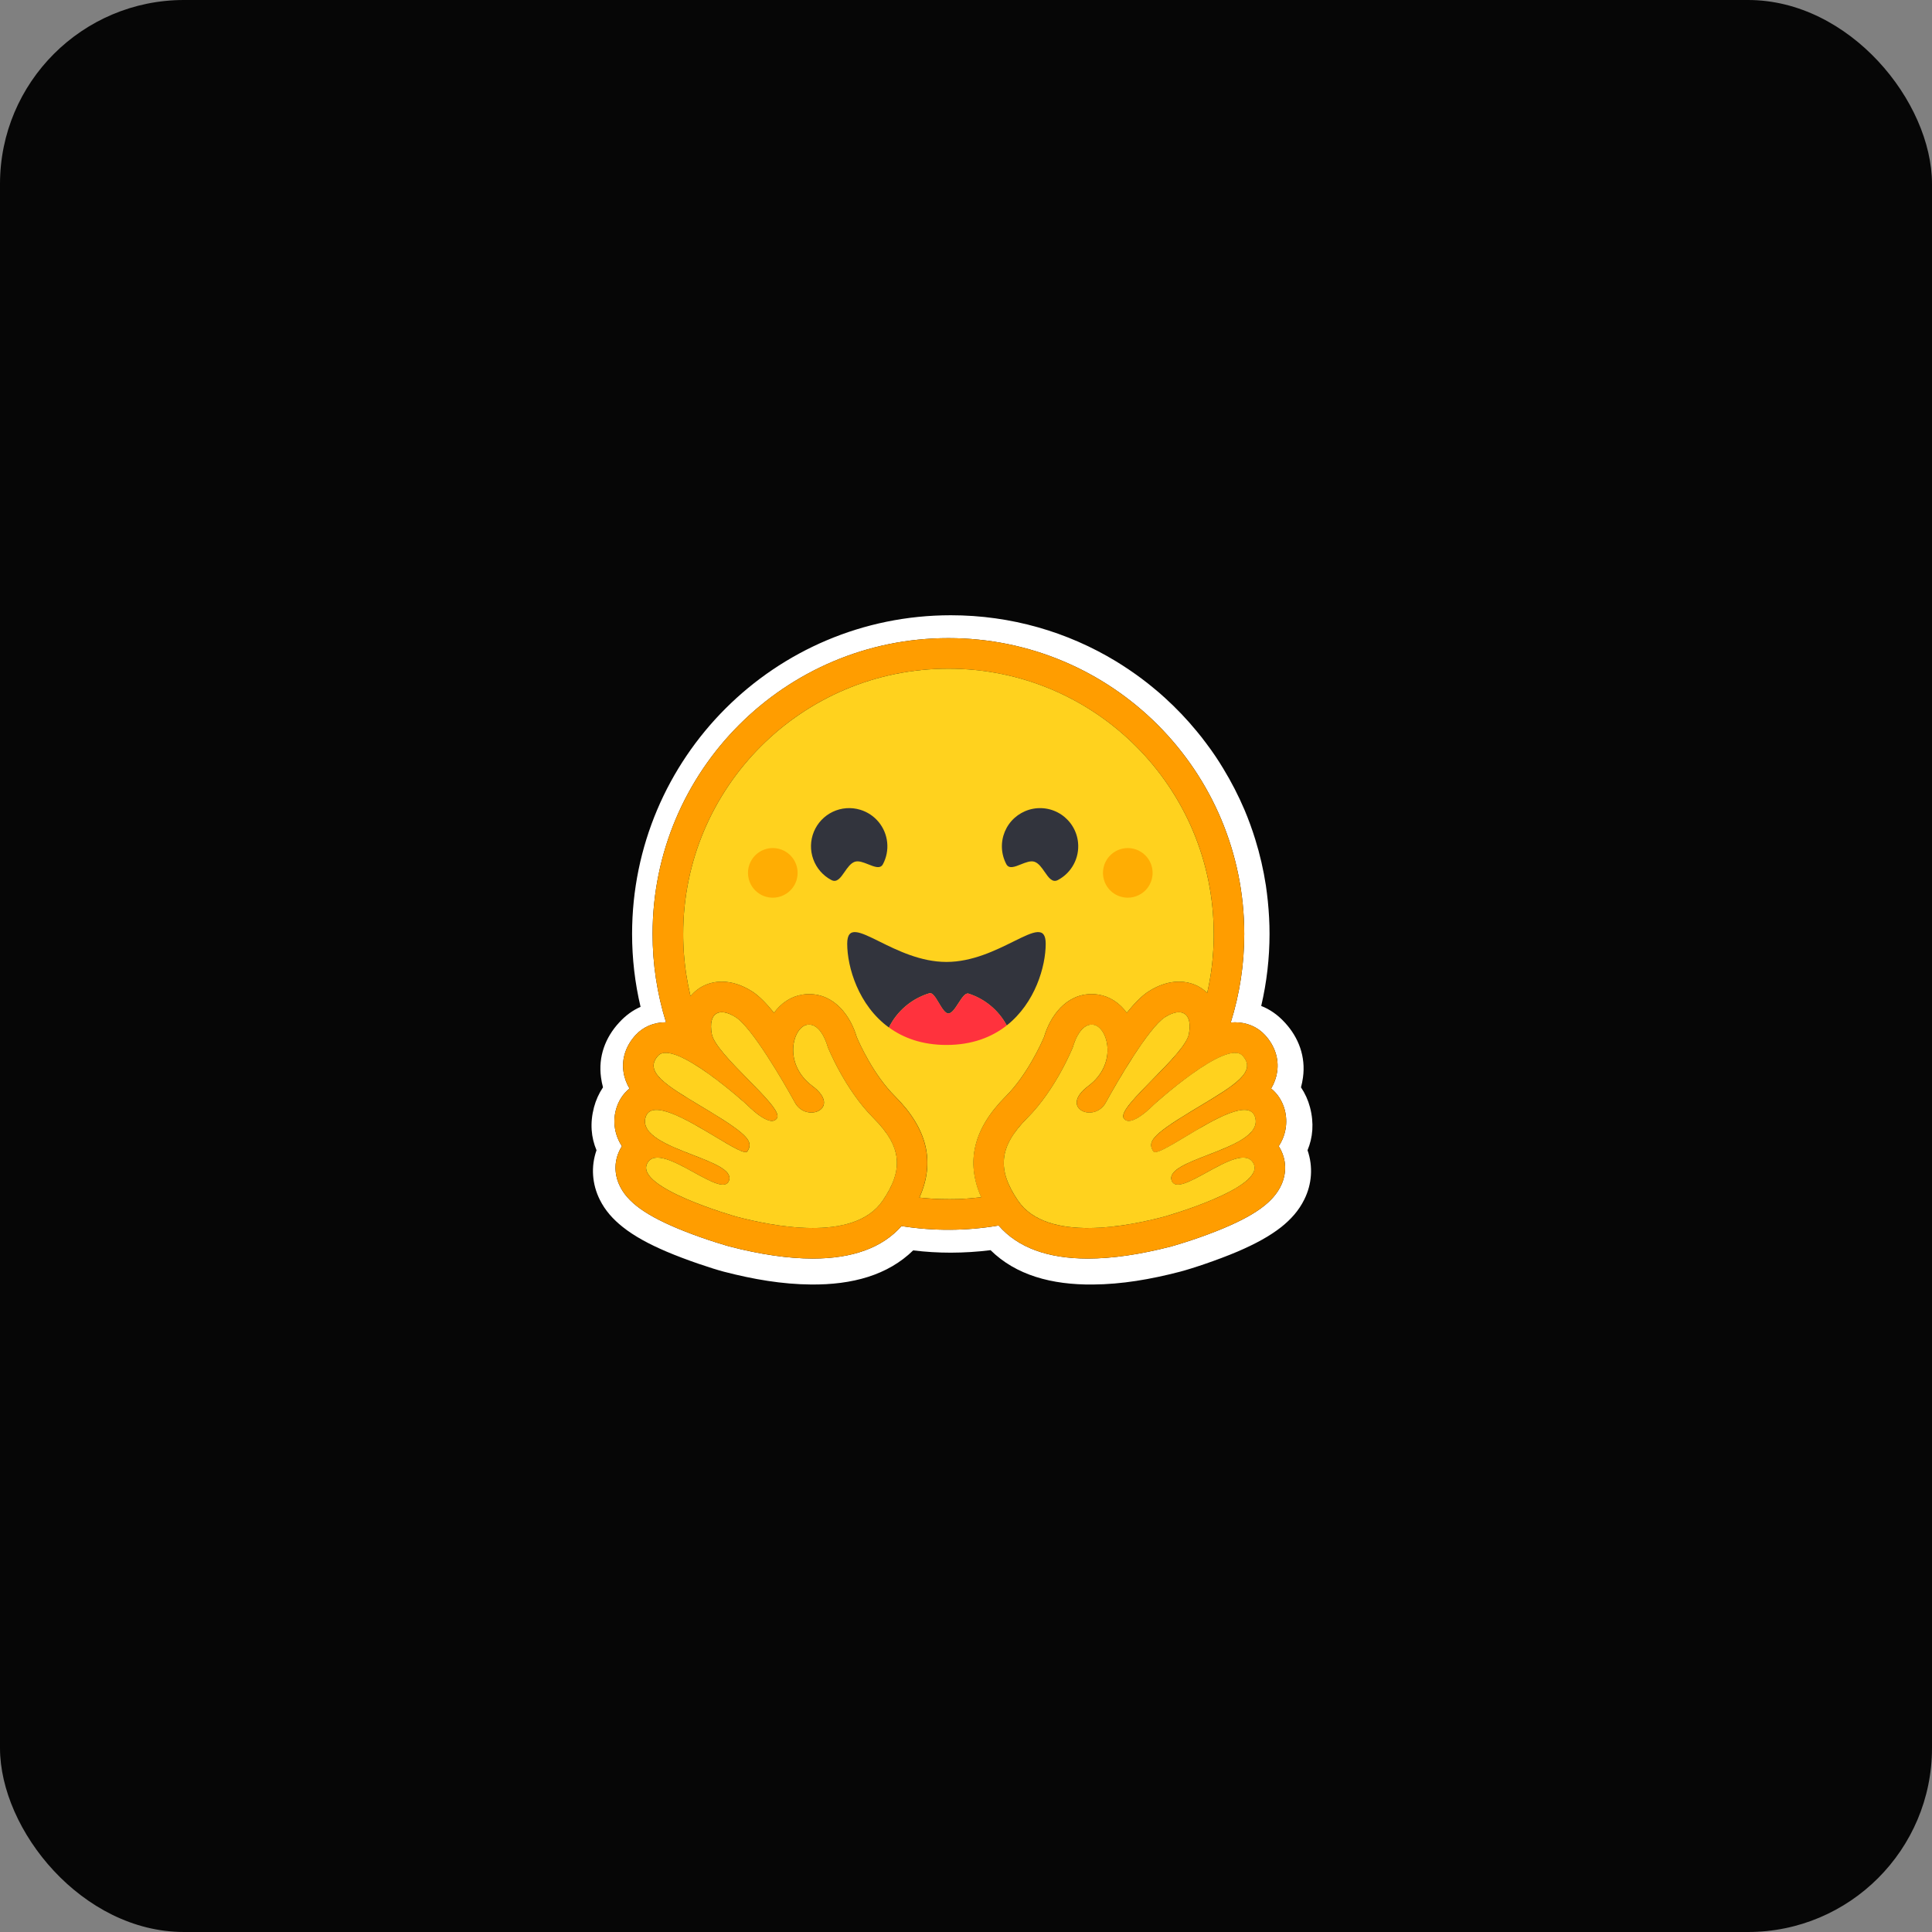
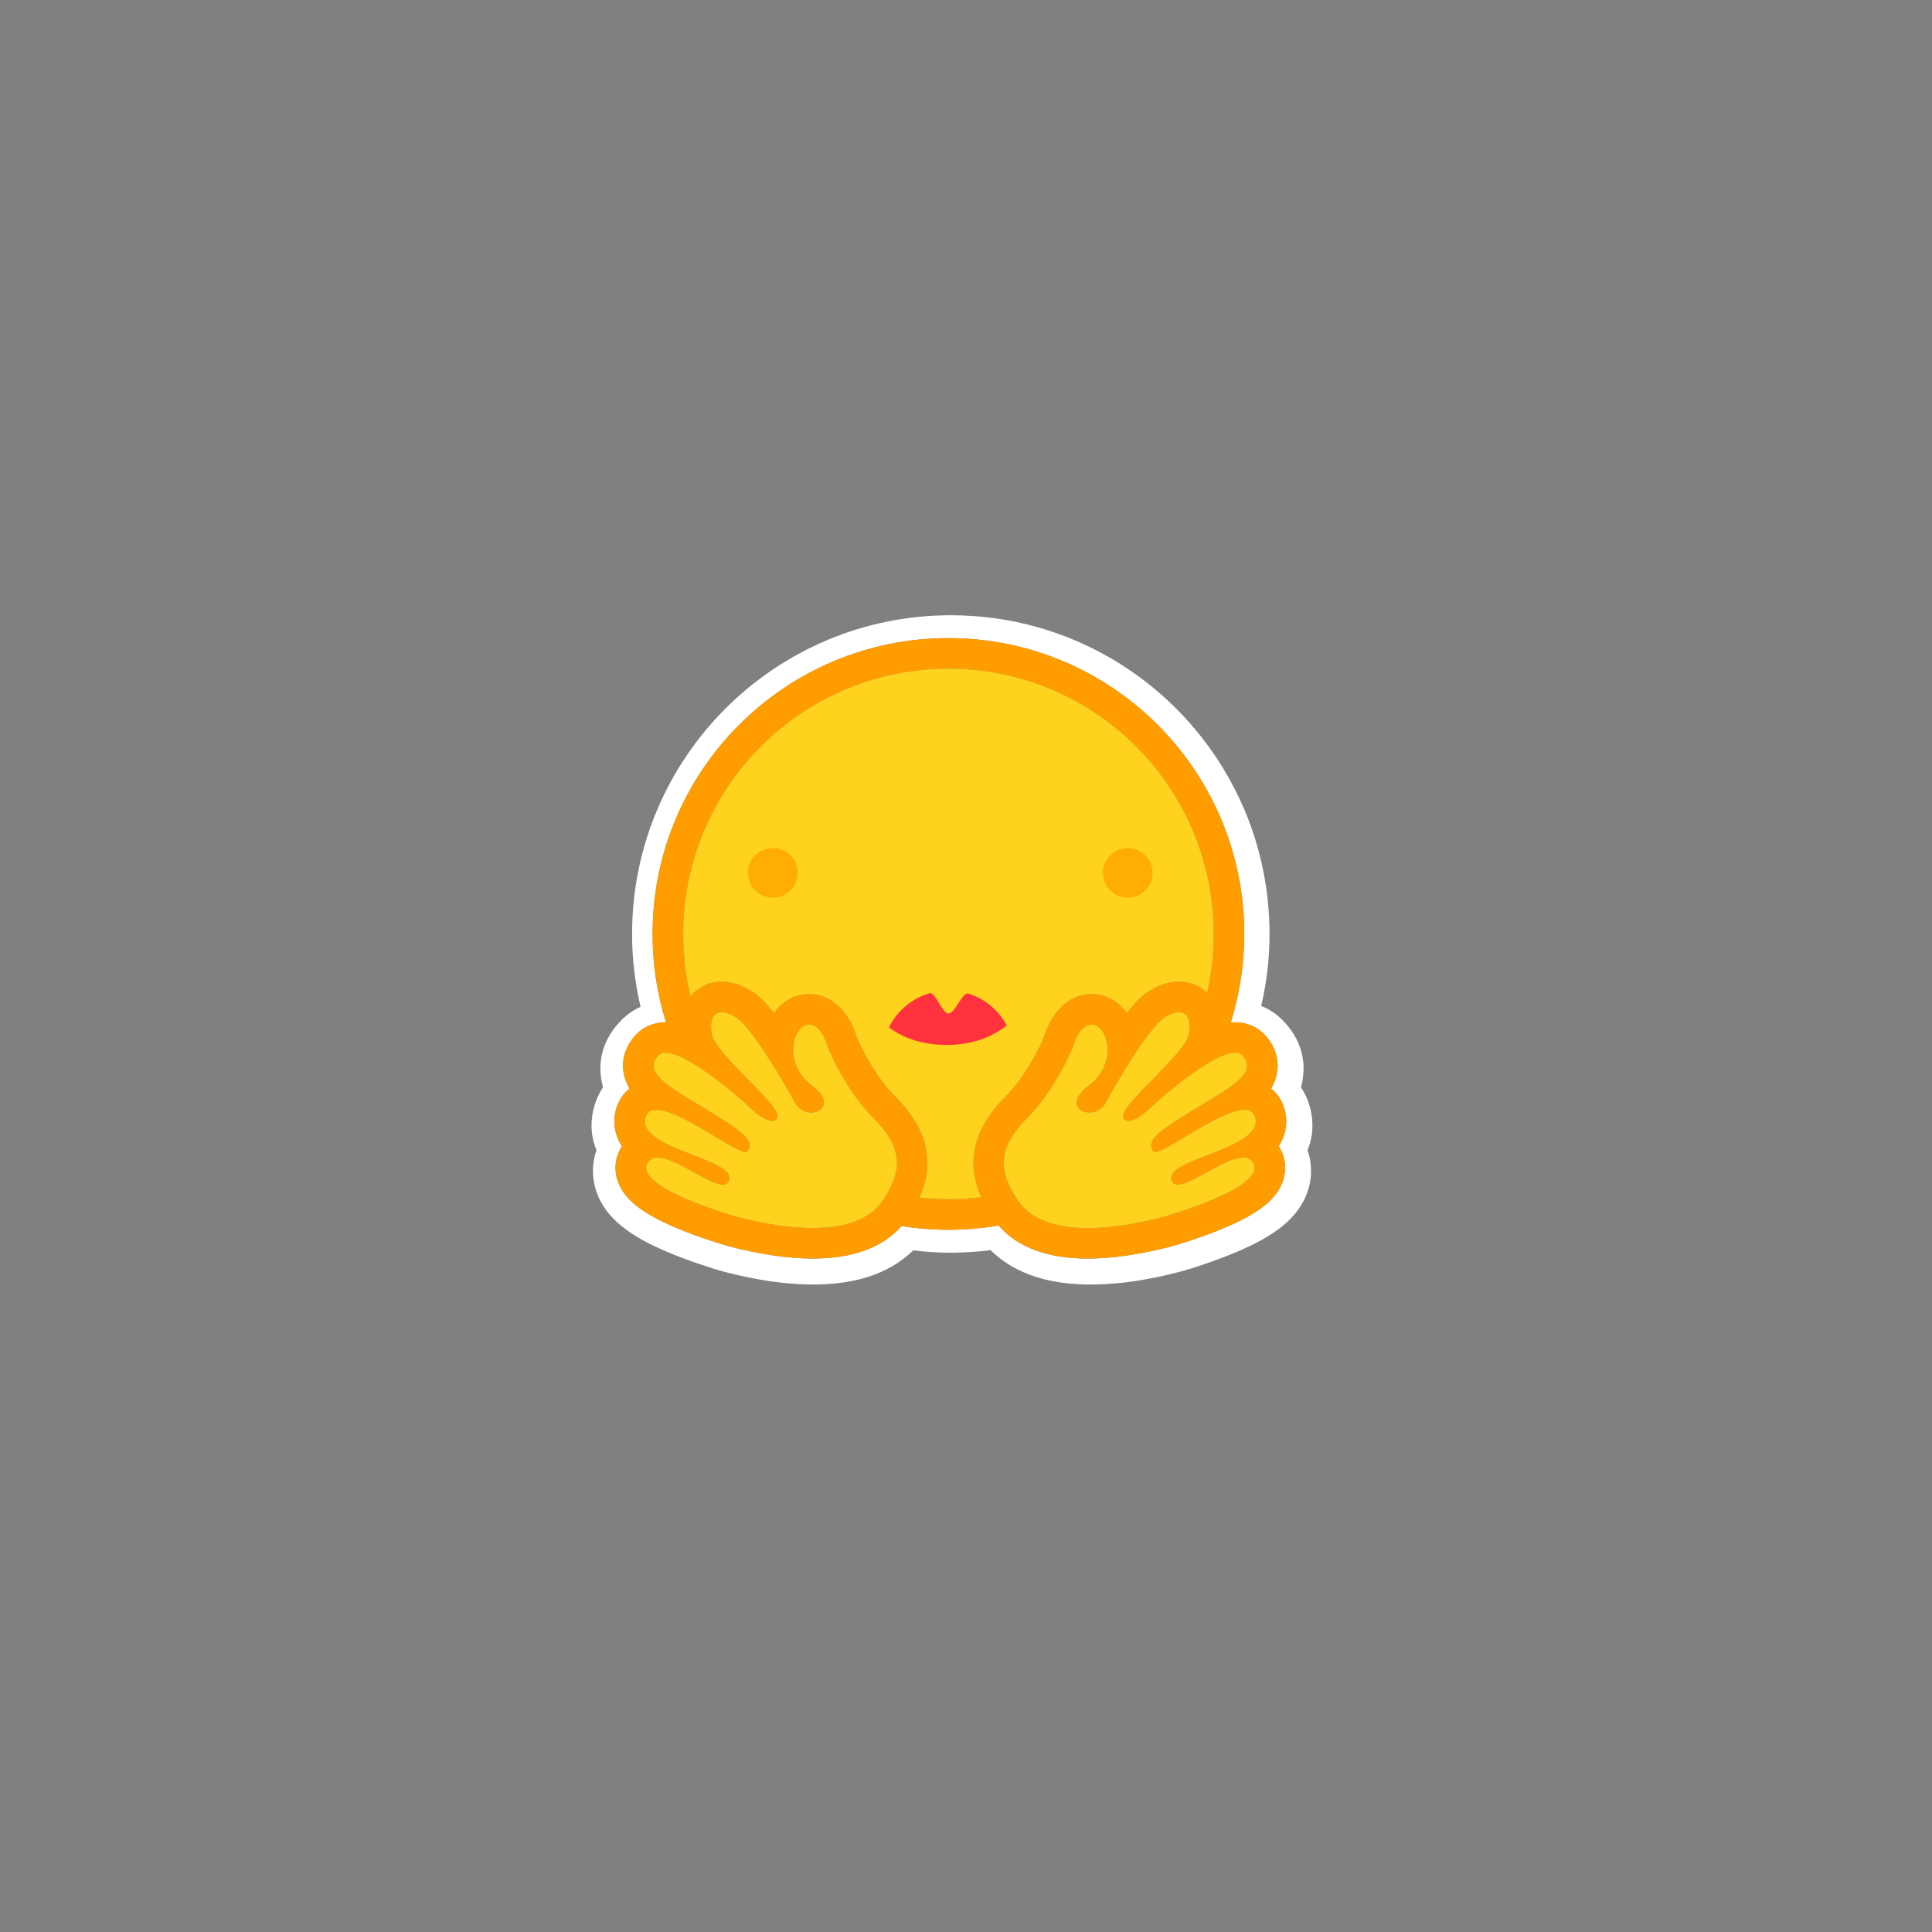
<svg xmlns="http://www.w3.org/2000/svg" width="126" height="126" viewBox="0 0 126 126" fill="none">
  <rect x="0" y="0" width="126" height="126" fill="#808080" stroke="none" />
-   <rect width="126" height="126" rx="12" fill="#060606" />
  <path d="M85.434 72.212C85.312 71.749 85.113 71.31 84.847 70.913C84.904 70.703 84.947 70.49 84.976 70.275C85.166 68.911 84.692 67.662 83.801 66.696C83.319 66.168 82.801 65.82 82.253 65.606C82.613 64.066 82.795 62.491 82.796 60.91C82.796 60.188 82.755 59.481 82.686 58.784C82.65 58.436 82.607 58.089 82.557 57.743C82.4 56.722 82.167 55.714 81.86 54.727C81.659 54.079 81.426 53.441 81.163 52.816C80.768 51.889 80.307 50.993 79.784 50.133C79.441 49.56 79.067 49.007 78.664 48.475C78.466 48.206 78.26 47.944 78.046 47.688C77.412 46.917 76.723 46.194 75.984 45.522C75.739 45.297 75.487 45.079 75.228 44.869C74.972 44.656 74.712 44.45 74.446 44.252C73.91 43.853 73.357 43.48 72.788 43.132C69.642 41.221 65.953 40.125 62.009 40.125C50.528 40.125 41.223 49.431 41.223 60.911C41.223 62.512 41.408 64.107 41.776 65.665C41.283 65.879 40.81 66.213 40.372 66.695C39.481 67.661 39.008 68.906 39.197 70.27C39.226 70.487 39.269 70.701 39.326 70.912C39.06 71.31 38.862 71.749 38.739 72.212C38.465 73.253 38.555 74.192 38.903 75.015C38.525 76.09 38.619 77.235 39.112 78.231C39.471 78.958 39.983 79.52 40.616 80.023C41.368 80.621 42.309 81.129 43.444 81.616C44.798 82.193 46.451 82.736 47.203 82.935C49.145 83.438 51.006 83.756 52.893 83.772C55.582 83.797 57.897 83.165 59.555 81.547C60.369 81.647 61.189 81.696 62.009 81.696C62.876 81.694 63.742 81.64 64.602 81.533C66.256 83.161 68.58 83.799 71.279 83.773C73.165 83.758 75.027 83.439 76.964 82.936C77.721 82.737 79.373 82.194 80.728 81.617C81.863 81.129 82.804 80.621 83.561 80.025C84.189 79.522 84.701 78.959 85.06 78.232C85.558 77.236 85.647 76.091 85.274 75.016C85.618 74.193 85.708 73.252 85.434 72.212ZM83.508 74.945C83.889 75.669 83.914 76.487 83.577 77.249C83.067 78.403 81.799 79.313 79.336 80.289C77.805 80.897 76.403 81.285 76.39 81.288C74.365 81.814 72.533 82.08 70.948 82.08C68.322 82.08 66.368 81.356 65.129 79.925C63.033 80.282 60.894 80.294 58.794 79.961C57.554 81.368 55.611 82.08 53.007 82.08C51.421 82.08 49.59 81.814 47.564 81.288C47.552 81.285 46.15 80.897 44.618 80.289C42.156 79.313 40.888 78.404 40.377 77.249C40.041 76.487 40.066 75.669 40.447 74.945C40.482 74.878 40.52 74.812 40.56 74.749C40.332 74.406 40.178 74.018 40.11 73.611C40.042 73.204 40.061 72.787 40.166 72.388C40.318 71.812 40.63 71.333 41.056 70.989C40.851 70.653 40.716 70.278 40.661 69.888C40.538 69.041 40.82 68.194 41.453 67.504C41.946 66.967 42.643 66.671 43.414 66.671H43.435C42.853 64.806 42.558 62.864 42.56 60.91C42.56 50.256 51.198 41.617 61.854 41.617C72.51 41.617 81.147 50.255 81.147 60.91C81.149 62.869 80.852 64.816 80.266 66.686C80.359 66.677 80.451 66.672 80.54 66.672C81.312 66.672 82.009 66.967 82.502 67.504C83.135 68.194 83.416 69.041 83.294 69.889C83.238 70.279 83.104 70.653 82.899 70.99C83.324 71.334 83.637 71.813 83.789 72.389C83.893 72.788 83.912 73.205 83.844 73.612C83.776 74.018 83.623 74.406 83.394 74.75C83.435 74.812 83.473 74.878 83.508 74.945Z" fill="white" />
-   <path d="M83.395 74.749C83.623 74.406 83.777 74.018 83.845 73.611C83.913 73.204 83.894 72.787 83.789 72.388C83.638 71.812 83.324 71.333 82.9 70.989C83.104 70.653 83.239 70.278 83.294 69.888C83.417 69.04 83.135 68.194 82.502 67.504C82.009 66.966 81.312 66.671 80.541 66.671C80.451 66.671 80.36 66.676 80.266 66.685C80.851 64.816 81.148 62.868 81.146 60.91C81.146 50.255 72.508 41.617 61.853 41.617C51.198 41.617 42.56 50.254 42.56 60.91C42.558 62.863 42.853 64.806 43.435 66.671H43.414C42.642 66.671 41.946 66.966 41.453 67.503C40.82 68.193 40.538 69.04 40.661 69.888C40.716 70.278 40.851 70.652 41.056 70.989C40.63 71.333 40.317 71.812 40.166 72.388C40.061 72.787 40.042 73.204 40.11 73.611C40.178 74.017 40.332 74.406 40.561 74.749C40.52 74.812 40.483 74.878 40.447 74.945C40.066 75.669 40.041 76.487 40.378 77.249C40.888 78.403 42.156 79.313 44.619 80.289C46.15 80.896 47.552 81.285 47.565 81.288C49.59 81.813 51.422 82.08 53.008 82.08C55.611 82.08 57.554 81.368 58.795 79.961C60.894 80.294 63.034 80.282 65.129 79.925C66.368 81.356 68.322 82.08 70.948 82.08C72.534 82.08 74.365 81.813 76.391 81.288C76.403 81.285 77.805 80.896 79.337 80.289C81.799 79.313 83.067 78.403 83.578 77.249C83.914 76.487 83.89 75.669 83.508 74.945C83.474 74.877 83.435 74.812 83.395 74.749ZM57.907 77.758C57.8 77.945 57.686 78.127 57.564 78.304C57.243 78.774 56.822 79.133 56.332 79.4C55.396 79.91 54.211 80.088 53.008 80.088C51.106 80.088 49.157 79.643 48.065 79.36C48.011 79.346 41.368 77.47 42.209 75.873C42.351 75.604 42.583 75.497 42.877 75.497C44.061 75.497 46.217 77.26 47.144 77.26C47.351 77.26 47.497 77.172 47.556 76.957C47.951 75.54 41.554 74.945 42.093 72.894C42.188 72.531 42.446 72.384 42.808 72.384C44.374 72.383 47.888 75.137 48.623 75.137C48.679 75.137 48.719 75.12 48.741 75.085C48.745 75.08 48.748 75.075 48.751 75.07C49.096 74.5 48.898 74.086 46.535 72.639L46.308 72.501C43.707 70.927 41.882 69.98 42.92 68.85C43.039 68.719 43.209 68.662 43.415 68.662C43.658 68.662 43.954 68.743 44.279 68.88C45.652 69.459 47.556 71.039 48.351 71.727C48.476 71.836 48.6 71.946 48.724 72.056C48.724 72.056 49.73 73.103 50.339 73.103C50.479 73.103 50.598 73.048 50.678 72.912C51.11 72.184 46.669 68.818 46.419 67.43C46.249 66.489 46.538 66.012 47.072 66.012C47.326 66.012 47.636 66.12 47.978 66.338C49.04 67.011 51.089 70.533 51.84 71.903C52.091 72.362 52.521 72.557 52.908 72.557C53.675 72.557 54.276 71.793 52.978 70.824C51.028 69.364 51.712 66.979 52.643 66.832C52.683 66.826 52.723 66.823 52.763 66.823C53.609 66.823 53.983 68.281 53.983 68.281C53.983 68.281 55.077 71.029 56.957 72.908C58.663 74.613 58.901 76.012 57.907 77.758ZM63.986 78.08L63.889 78.091L63.722 78.11C63.635 78.12 63.547 78.128 63.459 78.136L63.374 78.144L63.295 78.15L63.185 78.159L63.062 78.168L62.94 78.176L62.913 78.178C62.88 78.18 62.849 78.182 62.816 78.184L62.775 78.186C62.737 78.188 62.7 78.19 62.661 78.191L62.529 78.197L62.408 78.201L62.328 78.204H62.287C62.262 78.204 62.237 78.205 62.212 78.205H62.172C62.147 78.205 62.122 78.205 62.097 78.206L61.995 78.208H61.852C61.74 78.208 61.628 78.207 61.517 78.204L61.426 78.202C61.401 78.202 61.375 78.201 61.349 78.2L61.254 78.197L61.135 78.193L61.027 78.188L61 78.187L60.898 78.182C60.869 78.18 60.841 78.179 60.813 78.177L60.747 78.173C60.664 78.167 60.581 78.162 60.498 78.155L60.411 78.148C60.375 78.145 60.338 78.142 60.302 78.139C60.259 78.135 60.217 78.131 60.174 78.127C60.102 78.12 60.031 78.113 59.96 78.105H59.956C60.999 75.778 60.472 73.604 58.364 71.498C56.981 70.117 56.061 68.078 55.87 67.63C55.484 66.305 54.462 64.832 52.764 64.832C52.62 64.832 52.477 64.843 52.335 64.865C51.592 64.983 50.941 65.411 50.477 66.055C49.976 65.431 49.489 64.936 49.048 64.656C48.384 64.235 47.721 64.021 47.075 64.021C46.269 64.021 45.549 64.352 45.046 64.953L45.034 64.968C45.024 64.928 45.015 64.889 45.006 64.849L45.004 64.844C44.909 64.435 44.829 64.023 44.764 63.608C44.764 63.606 44.764 63.603 44.762 63.6C44.757 63.569 44.753 63.537 44.748 63.506C44.734 63.413 44.721 63.321 44.709 63.228C44.703 63.185 44.697 63.143 44.692 63.101L44.676 62.974C44.671 62.932 44.667 62.894 44.663 62.853L44.661 62.843C44.643 62.679 44.627 62.515 44.613 62.35L44.608 62.287L44.6 62.179C44.598 62.149 44.596 62.12 44.594 62.09C44.594 62.083 44.593 62.076 44.593 62.069C44.587 61.987 44.582 61.904 44.578 61.821C44.576 61.778 44.573 61.735 44.572 61.692L44.567 61.578L44.566 61.544L44.562 61.44L44.56 61.351C44.56 61.316 44.558 61.28 44.558 61.245C44.557 61.209 44.556 61.171 44.556 61.133C44.555 61.096 44.556 61.059 44.555 61.022C44.554 60.984 44.555 60.947 44.555 60.91C44.555 51.355 52.301 43.609 61.856 43.609C71.411 43.609 79.157 51.355 79.157 60.91V61.133C79.157 61.17 79.156 61.208 79.155 61.245C79.155 61.276 79.154 61.306 79.153 61.337C79.153 61.365 79.152 61.392 79.151 61.419C79.151 61.454 79.149 61.489 79.148 61.524V61.526L79.143 61.648C79.141 61.683 79.14 61.719 79.138 61.754L79.137 61.779L79.131 61.892C79.118 62.135 79.099 62.377 79.076 62.619V62.622C79.072 62.662 79.068 62.702 79.064 62.741L79.054 62.835L79.033 63.019L79.022 63.112L79.007 63.221C79.002 63.261 78.997 63.301 78.991 63.34C78.985 63.385 78.978 63.429 78.972 63.473L78.956 63.578L78.937 63.697C78.931 63.736 78.924 63.776 78.917 63.815C78.909 63.854 78.903 63.894 78.896 63.933C78.883 64.011 78.868 64.09 78.853 64.168C78.83 64.285 78.807 64.402 78.782 64.519L78.757 64.635C78.749 64.673 78.74 64.712 78.731 64.751C78.245 64.278 77.6 64.02 76.888 64.02C76.243 64.02 75.579 64.233 74.915 64.654C74.475 64.934 73.988 65.43 73.486 66.053C73.022 65.409 72.372 64.981 71.628 64.864C71.487 64.842 71.343 64.83 71.2 64.83C69.501 64.83 68.48 66.303 68.093 67.629C67.901 68.076 66.981 70.115 65.598 71.498C63.491 73.598 62.959 75.762 63.986 78.08ZM81.848 73.421L81.841 73.441C81.823 73.487 81.803 73.532 81.781 73.575C81.764 73.607 81.745 73.638 81.725 73.668C81.687 73.725 81.645 73.779 81.6 73.83C81.589 73.842 81.579 73.854 81.567 73.866C81.551 73.883 81.534 73.901 81.517 73.918C81.21 74.222 80.741 74.489 80.212 74.734C80.152 74.761 80.091 74.788 80.029 74.816L79.968 74.843C79.927 74.861 79.886 74.879 79.843 74.897C79.803 74.914 79.76 74.932 79.718 74.95L79.59 75.002C79.292 75.125 78.987 75.242 78.689 75.357L78.562 75.406L78.436 75.456C78.353 75.488 78.27 75.521 78.189 75.553L78.067 75.602L77.948 75.651L77.89 75.676C77.851 75.692 77.813 75.708 77.775 75.724C76.898 76.1 76.268 76.483 76.401 76.957C76.404 76.971 76.408 76.983 76.413 76.996C76.425 77.031 76.441 77.064 76.461 77.095C76.473 77.114 76.487 77.132 76.502 77.147C76.658 77.309 76.941 77.284 77.299 77.155C77.349 77.137 77.399 77.118 77.448 77.097L77.479 77.085C77.561 77.05 77.647 77.011 77.736 76.969C77.758 76.959 77.78 76.949 77.803 76.937C78.24 76.723 78.735 76.436 79.226 76.174C79.423 76.068 79.622 75.967 79.824 75.871C80.289 75.652 80.727 75.497 81.078 75.497C81.243 75.497 81.389 75.531 81.51 75.609L81.531 75.622C81.607 75.676 81.671 75.745 81.718 75.825C81.728 75.84 81.737 75.856 81.746 75.873C81.919 76.203 81.774 76.544 81.434 76.879C81.107 77.201 80.599 77.516 80.021 77.808C79.978 77.829 79.936 77.851 79.892 77.872C78.173 78.716 75.922 79.352 75.89 79.36C75.29 79.516 74.433 79.72 73.466 79.873L73.323 79.895L73.3 79.898C73.191 79.915 73.083 79.93 72.974 79.944C72.864 79.959 72.753 79.972 72.641 79.985L72.62 79.987C72.214 80.034 71.806 80.065 71.397 80.08H71.391C71.243 80.085 71.095 80.088 70.947 80.088H70.777C70.551 80.085 70.326 80.075 70.101 80.057C70.096 80.057 70.09 80.057 70.085 80.056C70.004 80.05 69.924 80.042 69.844 80.033C69.76 80.025 69.677 80.014 69.594 80.003C69.54 79.996 69.486 79.988 69.431 79.979C69.376 79.97 69.321 79.961 69.266 79.951L69.191 79.937L69.185 79.936C69.106 79.921 69.027 79.904 68.948 79.886C68.903 79.876 68.857 79.866 68.812 79.853L68.785 79.847C68.763 79.841 68.741 79.835 68.719 79.829L68.707 79.826L68.637 79.805C68.611 79.798 68.585 79.791 68.56 79.783L68.551 79.781L68.484 79.76C68.459 79.752 68.434 79.744 68.409 79.736L68.348 79.716L68.303 79.7C68.26 79.685 68.217 79.669 68.174 79.652L68.133 79.636L68.1 79.623C68.035 79.597 67.971 79.57 67.907 79.541L67.865 79.521L67.858 79.518C67.843 79.511 67.828 79.504 67.813 79.497C67.783 79.483 67.754 79.469 67.725 79.454L67.716 79.45L67.674 79.427C67.6 79.388 67.526 79.347 67.455 79.303L67.415 79.278C67.396 79.266 67.376 79.254 67.357 79.241L67.306 79.207L67.251 79.169L67.218 79.146C67.183 79.121 67.149 79.096 67.116 79.069L67.063 79.028C67.041 79.011 67.02 78.994 67 78.977C66.982 78.962 66.965 78.947 66.948 78.932L66.947 78.931C66.928 78.915 66.91 78.898 66.892 78.882C66.874 78.865 66.856 78.849 66.839 78.832L66.837 78.83C66.819 78.813 66.801 78.795 66.783 78.777C66.766 78.76 66.748 78.742 66.731 78.724C66.713 78.706 66.696 78.687 66.679 78.668C66.662 78.649 66.647 78.632 66.631 78.614L66.625 78.608C66.61 78.59 66.594 78.572 66.579 78.553C66.547 78.514 66.515 78.474 66.484 78.433C66.454 78.392 66.424 78.35 66.394 78.308L66.366 78.266C66.329 78.211 66.292 78.156 66.257 78.099C66.23 78.059 66.204 78.018 66.179 77.977C66.163 77.951 66.147 77.925 66.132 77.9L66.126 77.889C66.111 77.864 66.096 77.839 66.082 77.814C66.074 77.801 66.066 77.788 66.059 77.774C66.051 77.76 66.043 77.745 66.034 77.731L66.022 77.708L66.013 77.694C65.998 77.666 65.983 77.638 65.969 77.611C65.962 77.598 65.955 77.586 65.948 77.574L65.928 77.535L65.907 77.496C65.856 77.393 65.807 77.289 65.761 77.183L65.745 77.145C65.735 77.119 65.725 77.093 65.715 77.068C65.71 77.056 65.704 77.044 65.7 77.031C65.676 76.968 65.653 76.904 65.632 76.84C65.624 76.817 65.617 76.794 65.61 76.771C65.594 76.719 65.579 76.667 65.566 76.614C65.549 76.553 65.535 76.491 65.523 76.429C65.52 76.416 65.518 76.404 65.516 76.392C65.504 76.331 65.494 76.269 65.487 76.208C65.485 76.195 65.484 76.183 65.482 76.171L65.478 76.134C65.473 76.086 65.469 76.037 65.467 75.989C65.467 75.976 65.466 75.964 65.466 75.952C65.465 75.928 65.464 75.904 65.464 75.879C65.451 74.904 65.945 73.966 67 72.911C68.88 71.033 69.974 68.285 69.974 68.285C69.974 68.285 70.004 68.17 70.065 68.004C70.073 67.981 70.082 67.957 70.092 67.932C70.128 67.839 70.168 67.748 70.213 67.659L70.222 67.641C70.26 67.566 70.301 67.492 70.346 67.42C70.356 67.403 70.366 67.387 70.378 67.37C70.412 67.321 70.447 67.272 70.484 67.225C70.504 67.2 70.527 67.175 70.549 67.15C70.558 67.141 70.566 67.131 70.576 67.122C70.684 67.01 70.809 66.918 70.95 66.869L70.968 66.863C70.98 66.859 70.991 66.856 71.004 66.852C71.017 66.849 71.031 66.845 71.046 66.842L71.052 66.841C71.082 66.835 71.112 66.831 71.142 66.829H71.145C71.161 66.829 71.177 66.828 71.193 66.828C71.213 66.828 71.232 66.828 71.252 66.829C71.273 66.831 71.293 66.834 71.314 66.837C71.483 66.864 71.644 66.965 71.783 67.12C71.836 67.18 71.883 67.244 71.925 67.311C71.952 67.355 71.978 67.401 72.002 67.45C72.012 67.471 72.021 67.489 72.031 67.509C72.054 67.561 72.076 67.613 72.094 67.667C72.139 67.793 72.172 67.922 72.195 68.053C72.214 68.169 72.225 68.285 72.229 68.402C72.231 68.464 72.231 68.527 72.229 68.591C72.217 68.887 72.156 69.18 72.049 69.457C72.04 69.482 72.029 69.508 72.019 69.533C71.998 69.585 71.975 69.635 71.95 69.685C71.931 69.723 71.912 69.76 71.891 69.798C71.877 69.823 71.863 69.848 71.848 69.874C71.812 69.936 71.772 69.998 71.729 70.06L71.703 70.097C71.603 70.238 71.49 70.37 71.367 70.492C71.246 70.613 71.117 70.725 70.98 70.827C70.842 70.929 70.713 71.042 70.594 71.164C70.251 71.524 70.171 71.842 70.248 72.083C70.26 72.121 70.277 72.157 70.296 72.192C70.319 72.232 70.347 72.269 70.378 72.302L70.39 72.314L70.402 72.327C70.415 72.338 70.427 72.35 70.441 72.362L70.455 72.373C70.488 72.398 70.523 72.421 70.56 72.441C70.571 72.447 70.58 72.453 70.593 72.458C70.632 72.477 70.673 72.494 70.715 72.507C70.727 72.511 70.738 72.515 70.75 72.518L70.765 72.522L70.786 72.528L70.803 72.532L70.822 72.536L70.841 72.54L70.859 72.543C70.873 72.545 70.886 72.548 70.9 72.549L70.913 72.551L70.937 72.554L70.951 72.555L70.975 72.557H70.99L71.015 72.558H71.094L71.116 72.557L71.142 72.555L71.174 72.552L71.204 72.549C71.21 72.549 71.217 72.547 71.224 72.546C71.316 72.532 71.405 72.508 71.491 72.474L71.527 72.458C71.547 72.449 71.568 72.44 71.587 72.43C71.627 72.41 71.666 72.387 71.703 72.362C71.755 72.328 71.805 72.29 71.851 72.247C71.862 72.237 71.873 72.227 71.883 72.217C71.888 72.212 71.893 72.207 71.898 72.202C71.908 72.191 71.919 72.181 71.929 72.17C72.002 72.09 72.065 72.001 72.117 71.906C72.564 71.094 73.032 70.293 73.521 69.506L73.588 69.398L73.656 69.291C73.69 69.236 73.724 69.183 73.758 69.129L73.792 69.076C73.906 68.898 74.022 68.721 74.139 68.545L74.209 68.441C74.349 68.234 74.488 68.033 74.626 67.841L74.695 67.746C74.845 67.54 75.001 67.337 75.163 67.139L75.228 67.062C75.239 67.049 75.249 67.036 75.26 67.024C75.281 66.999 75.303 66.975 75.323 66.951C75.334 66.939 75.344 66.927 75.355 66.915L75.416 66.846L75.447 66.812C75.477 66.779 75.508 66.748 75.537 66.717C75.558 66.697 75.577 66.676 75.596 66.657C75.712 66.539 75.84 66.433 75.977 66.341L76.009 66.32C76.04 66.3 76.072 66.281 76.104 66.263C76.644 65.957 77.091 65.934 77.348 66.191C77.504 66.347 77.59 66.605 77.585 66.965C77.585 66.98 77.585 66.996 77.584 67.013V67.03C77.584 67.047 77.582 67.063 77.581 67.08C77.581 67.1 77.579 67.121 77.577 67.141C77.575 67.162 77.574 67.177 77.572 67.195C77.572 67.201 77.571 67.206 77.57 67.211C77.568 67.227 77.566 67.243 77.564 67.259C77.564 67.264 77.564 67.269 77.562 67.274C77.56 67.296 77.556 67.317 77.553 67.339C77.55 67.359 77.547 67.379 77.543 67.399L77.537 67.433C77.531 67.465 77.524 67.497 77.514 67.528C77.497 67.588 77.475 67.645 77.45 67.702C77.415 67.779 77.375 67.854 77.332 67.927C77.309 67.968 77.284 68.007 77.259 68.047C77.233 68.088 77.206 68.129 77.177 68.171C77.105 68.274 77.03 68.375 76.952 68.474L76.917 68.519C76.79 68.677 76.659 68.832 76.524 68.984L76.481 69.032C76.424 69.096 76.365 69.16 76.305 69.225L76.26 69.274C76.23 69.307 76.199 69.339 76.169 69.372C76.139 69.405 76.108 69.438 76.076 69.471L75.982 69.57L75.887 69.669L75.791 69.769C75.727 69.836 75.662 69.902 75.597 69.969C74.672 70.918 73.696 71.865 73.366 72.454C73.344 72.493 73.324 72.533 73.306 72.573C73.259 72.68 73.24 72.772 73.253 72.846C73.258 72.871 73.266 72.894 73.279 72.915C73.297 72.948 73.32 72.977 73.346 73.004C73.358 73.016 73.371 73.027 73.384 73.037C73.452 73.085 73.534 73.11 73.618 73.108H73.644L73.671 73.106L73.697 73.103L73.719 73.099C73.722 73.099 73.726 73.099 73.728 73.098L73.749 73.094L73.754 73.093L73.777 73.088L73.785 73.086C73.793 73.084 73.8 73.082 73.808 73.079C73.816 73.077 73.827 73.074 73.837 73.071C73.877 73.059 73.916 73.044 73.955 73.028C73.975 73.02 73.995 73.011 74.015 73.001C74.025 72.997 74.035 72.992 74.045 72.987L74.076 72.972C74.149 72.934 74.22 72.893 74.289 72.848L74.32 72.828C74.33 72.821 74.34 72.815 74.35 72.808L74.38 72.787L74.397 72.776L74.44 72.745C74.481 72.717 74.519 72.688 74.558 72.659L74.561 72.656L74.623 72.608C74.707 72.542 74.786 72.475 74.858 72.413L74.906 72.371L74.91 72.367L74.936 72.344C74.994 72.291 75.047 72.242 75.091 72.202L75.109 72.184C75.124 72.169 75.139 72.155 75.152 72.143L75.177 72.118L75.186 72.109L75.189 72.107L75.216 72.08L75.233 72.062L75.234 72.061L75.243 72.053L75.253 72.044L75.256 72.041L75.264 72.034L75.311 71.993L75.337 71.969C75.351 71.957 75.364 71.945 75.378 71.932L75.409 71.905C75.414 71.9 75.42 71.895 75.426 71.89L75.458 71.862L75.506 71.819L75.532 71.797C75.631 71.711 75.752 71.607 75.891 71.489L75.948 71.441L76.041 71.362L76.137 71.282C76.263 71.178 76.398 71.067 76.541 70.952L76.635 70.877C76.715 70.813 76.797 70.748 76.88 70.683C76.913 70.657 76.947 70.63 76.982 70.605C77.067 70.538 77.152 70.473 77.239 70.408C77.434 70.26 77.636 70.112 77.841 69.968L77.929 69.907C77.99 69.865 78.051 69.822 78.112 69.781L78.168 69.743C78.277 69.669 78.388 69.597 78.5 69.526L78.555 69.491L78.611 69.457C78.666 69.423 78.721 69.389 78.775 69.357L78.83 69.324L78.939 69.26L79.046 69.199L79.067 69.187L79.152 69.141C79.188 69.121 79.223 69.103 79.258 69.085L79.31 69.058L79.361 69.032C79.379 69.024 79.397 69.015 79.414 69.007C79.528 68.95 79.645 68.898 79.764 68.85C79.796 68.837 79.828 68.825 79.86 68.814L79.954 68.781C79.982 68.772 80.009 68.763 80.035 68.755L80.044 68.752C80.058 68.747 80.073 68.743 80.087 68.74L80.091 68.739C80.12 68.73 80.149 68.723 80.177 68.716H80.18C80.26 68.696 80.343 68.683 80.425 68.674C80.463 68.67 80.502 68.668 80.54 68.668H80.559C80.585 68.668 80.609 68.67 80.634 68.672C80.645 68.672 80.656 68.675 80.667 68.676H80.672C80.683 68.677 80.694 68.679 80.705 68.682C80.715 68.684 80.726 68.686 80.737 68.688H80.74C80.751 68.69 80.76 68.693 80.772 68.696C80.83 68.712 80.885 68.737 80.936 68.77C80.96 68.787 80.984 68.805 81.005 68.825L81.011 68.831C81.016 68.835 81.019 68.839 81.023 68.843L81.034 68.855C81.126 68.951 81.202 69.061 81.259 69.181L81.267 69.202C81.287 69.247 81.302 69.295 81.313 69.343C81.346 69.49 81.333 69.644 81.277 69.784C81.256 69.841 81.23 69.896 81.2 69.948C81.129 70.067 81.044 70.178 80.949 70.279L80.928 70.301C80.898 70.333 80.867 70.365 80.834 70.397C80.819 70.411 80.804 70.425 80.788 70.44L80.742 70.483L80.717 70.504C80.658 70.557 80.598 70.608 80.536 70.657C80.499 70.687 80.462 70.717 80.424 70.746C80.29 70.848 80.154 70.947 80.015 71.042C79.931 71.099 79.847 71.156 79.761 71.212C79.552 71.349 79.34 71.483 79.126 71.614C78.676 71.89 78.178 72.186 77.647 72.507L77.51 72.59C77.36 72.682 77.218 72.77 77.084 72.853L77.017 72.895L76.889 72.977C76.805 73.031 76.721 73.086 76.636 73.14L76.568 73.185C76.535 73.207 76.502 73.228 76.47 73.25L76.437 73.271L76.339 73.337L76.287 73.373L76.225 73.416L76.168 73.455C76.073 73.522 75.985 73.587 75.903 73.648L75.873 73.671C75.825 73.707 75.777 73.744 75.73 73.782C75.66 73.839 75.596 73.893 75.538 73.945L75.509 73.971C75.493 73.986 75.477 74.001 75.462 74.015C75.451 74.026 75.442 74.036 75.431 74.046L75.416 74.06C75.383 74.093 75.351 74.127 75.321 74.161L75.305 74.178C75.272 74.217 75.243 74.255 75.217 74.291L75.206 74.307C75.186 74.336 75.167 74.366 75.15 74.397C75.146 74.405 75.142 74.413 75.138 74.421L75.127 74.444L75.12 74.461L75.115 74.472L75.111 74.483L75.106 74.497C75.092 74.535 75.082 74.575 75.076 74.616L75.074 74.63L75.073 74.643V74.715C75.073 74.721 75.073 74.727 75.075 74.734L75.076 74.745C75.076 74.75 75.077 74.756 75.078 74.763C75.079 74.768 75.08 74.779 75.082 74.788V74.789C75.084 74.797 75.085 74.805 75.088 74.812C75.09 74.82 75.092 74.83 75.094 74.838C75.099 74.854 75.104 74.87 75.11 74.886C75.113 74.896 75.117 74.905 75.121 74.914C75.121 74.916 75.122 74.918 75.123 74.92L75.131 74.939L75.142 74.964C75.155 74.99 75.168 75.016 75.183 75.041L75.198 75.067L75.213 75.093C75.216 75.097 75.219 75.101 75.223 75.105L75.228 75.11L75.234 75.115L75.24 75.12C75.248 75.126 75.258 75.131 75.267 75.134C75.273 75.136 75.278 75.138 75.284 75.139C75.415 75.169 75.686 75.06 76.046 74.87C76.066 74.859 76.089 74.847 76.11 74.836L76.22 74.776L76.273 74.746C76.311 74.726 76.35 74.703 76.39 74.68L76.462 74.639C76.938 74.365 77.506 74.014 78.093 73.671C78.148 73.638 78.203 73.606 78.258 73.575L78.369 73.504C78.498 73.43 78.628 73.357 78.757 73.285C78.921 73.195 79.086 73.107 79.252 73.022L79.361 72.968C79.433 72.932 79.505 72.897 79.575 72.863C79.712 72.799 79.85 72.737 79.99 72.679L80.066 72.648L80.075 72.644C80.48 72.484 80.848 72.384 81.145 72.384C81.209 72.384 81.273 72.389 81.337 72.4H81.339C81.359 72.404 81.377 72.408 81.397 72.412H81.4C81.448 72.425 81.496 72.442 81.54 72.465C81.603 72.497 81.66 72.541 81.707 72.593C81.729 72.617 81.749 72.643 81.766 72.671C81.798 72.72 81.823 72.773 81.841 72.829C81.848 72.851 81.855 72.872 81.861 72.894C81.909 73.067 81.905 73.251 81.848 73.421Z" fill="#FF9D00" />
+   <path d="M83.395 74.749C83.623 74.406 83.777 74.018 83.845 73.611C83.913 73.204 83.894 72.787 83.789 72.388C83.638 71.812 83.324 71.333 82.9 70.989C83.104 70.653 83.239 70.278 83.294 69.888C83.417 69.04 83.135 68.194 82.502 67.504C82.009 66.966 81.312 66.671 80.541 66.671C80.451 66.671 80.36 66.676 80.266 66.685C80.851 64.816 81.148 62.868 81.146 60.91C81.146 50.255 72.508 41.617 61.853 41.617C51.198 41.617 42.56 50.254 42.56 60.91C42.558 62.863 42.853 64.806 43.435 66.671H43.414C42.642 66.671 41.946 66.966 41.453 67.503C40.82 68.193 40.538 69.04 40.661 69.888C40.716 70.278 40.851 70.652 41.056 70.989C40.63 71.333 40.317 71.812 40.166 72.388C40.061 72.787 40.042 73.204 40.11 73.611C40.178 74.017 40.332 74.406 40.561 74.749C40.52 74.812 40.483 74.878 40.447 74.945C40.066 75.669 40.041 76.487 40.378 77.249C40.888 78.403 42.156 79.313 44.619 80.289C46.15 80.896 47.552 81.285 47.565 81.288C49.59 81.813 51.422 82.08 53.008 82.08C55.611 82.08 57.554 81.368 58.795 79.961C60.894 80.294 63.034 80.282 65.129 79.925C66.368 81.356 68.322 82.08 70.948 82.08C72.534 82.08 74.365 81.813 76.391 81.288C76.403 81.285 77.805 80.896 79.337 80.289C81.799 79.313 83.067 78.403 83.578 77.249C83.914 76.487 83.89 75.669 83.508 74.945C83.474 74.877 83.435 74.812 83.395 74.749ZM57.907 77.758C57.8 77.945 57.686 78.127 57.564 78.304C57.243 78.774 56.822 79.133 56.332 79.4C55.396 79.91 54.211 80.088 53.008 80.088C51.106 80.088 49.157 79.643 48.065 79.36C48.011 79.346 41.368 77.47 42.209 75.873C42.351 75.604 42.583 75.497 42.877 75.497C44.061 75.497 46.217 77.26 47.144 77.26C47.351 77.26 47.497 77.172 47.556 76.957C47.951 75.54 41.554 74.945 42.093 72.894C42.188 72.531 42.446 72.384 42.808 72.384C44.374 72.383 47.888 75.137 48.623 75.137C48.679 75.137 48.719 75.12 48.741 75.085C48.745 75.08 48.748 75.075 48.751 75.07C49.096 74.5 48.898 74.086 46.535 72.639L46.308 72.501C43.707 70.927 41.882 69.98 42.92 68.85C43.039 68.719 43.209 68.662 43.415 68.662C43.658 68.662 43.954 68.743 44.279 68.88C45.652 69.459 47.556 71.039 48.351 71.727C48.476 71.836 48.6 71.946 48.724 72.056C48.724 72.056 49.73 73.103 50.339 73.103C50.479 73.103 50.598 73.048 50.678 72.912C51.11 72.184 46.669 68.818 46.419 67.43C46.249 66.489 46.538 66.012 47.072 66.012C47.326 66.012 47.636 66.12 47.978 66.338C49.04 67.011 51.089 70.533 51.84 71.903C52.091 72.362 52.521 72.557 52.908 72.557C53.675 72.557 54.276 71.793 52.978 70.824C51.028 69.364 51.712 66.979 52.643 66.832C52.683 66.826 52.723 66.823 52.763 66.823C53.609 66.823 53.983 68.281 53.983 68.281C53.983 68.281 55.077 71.029 56.957 72.908C58.663 74.613 58.901 76.012 57.907 77.758ZM63.986 78.08L63.889 78.091L63.722 78.11C63.635 78.12 63.547 78.128 63.459 78.136L63.374 78.144L63.295 78.15L63.185 78.159L63.062 78.168L62.94 78.176L62.913 78.178C62.88 78.18 62.849 78.182 62.816 78.184L62.775 78.186C62.737 78.188 62.7 78.19 62.661 78.191L62.529 78.197L62.408 78.201L62.328 78.204H62.287C62.262 78.204 62.237 78.205 62.212 78.205H62.172C62.147 78.205 62.122 78.205 62.097 78.206L61.995 78.208H61.852C61.74 78.208 61.628 78.207 61.517 78.204L61.426 78.202C61.401 78.202 61.375 78.201 61.349 78.2L61.254 78.197L61.135 78.193L61.027 78.188L61 78.187L60.898 78.182C60.869 78.18 60.841 78.179 60.813 78.177L60.747 78.173C60.664 78.167 60.581 78.162 60.498 78.155L60.411 78.148C60.375 78.145 60.338 78.142 60.302 78.139C60.259 78.135 60.217 78.131 60.174 78.127C60.102 78.12 60.031 78.113 59.96 78.105H59.956C60.999 75.778 60.472 73.604 58.364 71.498C56.981 70.117 56.061 68.078 55.87 67.63C55.484 66.305 54.462 64.832 52.764 64.832C52.62 64.832 52.477 64.843 52.335 64.865C51.592 64.983 50.941 65.411 50.477 66.055C49.976 65.431 49.489 64.936 49.048 64.656C48.384 64.235 47.721 64.021 47.075 64.021C46.269 64.021 45.549 64.352 45.046 64.953L45.034 64.968C45.024 64.928 45.015 64.889 45.006 64.849L45.004 64.844C44.909 64.435 44.829 64.023 44.764 63.608C44.764 63.606 44.764 63.603 44.762 63.6C44.757 63.569 44.753 63.537 44.748 63.506C44.734 63.413 44.721 63.321 44.709 63.228C44.703 63.185 44.697 63.143 44.692 63.101L44.676 62.974C44.671 62.932 44.667 62.894 44.663 62.853L44.661 62.843C44.643 62.679 44.627 62.515 44.613 62.35L44.608 62.287L44.6 62.179C44.598 62.149 44.596 62.12 44.594 62.09C44.594 62.083 44.593 62.076 44.593 62.069C44.587 61.987 44.582 61.904 44.578 61.821C44.576 61.778 44.573 61.735 44.572 61.692L44.567 61.578L44.566 61.544L44.562 61.44L44.56 61.351C44.56 61.316 44.558 61.28 44.558 61.245C44.557 61.209 44.556 61.171 44.556 61.133C44.555 61.096 44.556 61.059 44.555 61.022C44.554 60.984 44.555 60.947 44.555 60.91C44.555 51.355 52.301 43.609 61.856 43.609C71.411 43.609 79.157 51.355 79.157 60.91V61.133C79.157 61.17 79.156 61.208 79.155 61.245C79.155 61.276 79.154 61.306 79.153 61.337C79.153 61.365 79.152 61.392 79.151 61.419C79.151 61.454 79.149 61.489 79.148 61.524V61.526L79.143 61.648C79.141 61.683 79.14 61.719 79.138 61.754L79.137 61.779L79.131 61.892C79.118 62.135 79.099 62.377 79.076 62.619V62.622C79.072 62.662 79.068 62.702 79.064 62.741L79.054 62.835L79.033 63.019L79.022 63.112L79.007 63.221C79.002 63.261 78.997 63.301 78.991 63.34C78.985 63.385 78.978 63.429 78.972 63.473L78.956 63.578L78.937 63.697C78.931 63.736 78.924 63.776 78.917 63.815C78.909 63.854 78.903 63.894 78.896 63.933C78.883 64.011 78.868 64.09 78.853 64.168C78.83 64.285 78.807 64.402 78.782 64.519L78.757 64.635C78.749 64.673 78.74 64.712 78.731 64.751C78.245 64.278 77.6 64.02 76.888 64.02C76.243 64.02 75.579 64.233 74.915 64.654C74.475 64.934 73.988 65.43 73.486 66.053C73.022 65.409 72.372 64.981 71.628 64.864C71.487 64.842 71.343 64.83 71.2 64.83C69.501 64.83 68.48 66.303 68.093 67.629C67.901 68.076 66.981 70.115 65.598 71.498C63.491 73.598 62.959 75.762 63.986 78.08ZM81.848 73.421L81.841 73.441C81.823 73.487 81.803 73.532 81.781 73.575C81.764 73.607 81.745 73.638 81.725 73.668C81.687 73.725 81.645 73.779 81.6 73.83C81.589 73.842 81.579 73.854 81.567 73.866C81.551 73.883 81.534 73.901 81.517 73.918C81.21 74.222 80.741 74.489 80.212 74.734C80.152 74.761 80.091 74.788 80.029 74.816L79.968 74.843C79.927 74.861 79.886 74.879 79.843 74.897C79.803 74.914 79.76 74.932 79.718 74.95L79.59 75.002C79.292 75.125 78.987 75.242 78.689 75.357L78.562 75.406L78.436 75.456C78.353 75.488 78.27 75.521 78.189 75.553L78.067 75.602L77.948 75.651L77.89 75.676C77.851 75.692 77.813 75.708 77.775 75.724C76.898 76.1 76.268 76.483 76.401 76.957C76.404 76.971 76.408 76.983 76.413 76.996C76.425 77.031 76.441 77.064 76.461 77.095C76.473 77.114 76.487 77.132 76.502 77.147C76.658 77.309 76.941 77.284 77.299 77.155C77.349 77.137 77.399 77.118 77.448 77.097L77.479 77.085C77.561 77.05 77.647 77.011 77.736 76.969C77.758 76.959 77.78 76.949 77.803 76.937C78.24 76.723 78.735 76.436 79.226 76.174C79.423 76.068 79.622 75.967 79.824 75.871C80.289 75.652 80.727 75.497 81.078 75.497C81.243 75.497 81.389 75.531 81.51 75.609L81.531 75.622C81.607 75.676 81.671 75.745 81.718 75.825C81.728 75.84 81.737 75.856 81.746 75.873C81.919 76.203 81.774 76.544 81.434 76.879C81.107 77.201 80.599 77.516 80.021 77.808C79.978 77.829 79.936 77.851 79.892 77.872C78.173 78.716 75.922 79.352 75.89 79.36C75.29 79.516 74.433 79.72 73.466 79.873L73.323 79.895L73.3 79.898C73.191 79.915 73.083 79.93 72.974 79.944C72.864 79.959 72.753 79.972 72.641 79.985L72.62 79.987C72.214 80.034 71.806 80.065 71.397 80.08H71.391C71.243 80.085 71.095 80.088 70.947 80.088H70.777C70.551 80.085 70.326 80.075 70.101 80.057C70.096 80.057 70.09 80.057 70.085 80.056C70.004 80.05 69.924 80.042 69.844 80.033C69.76 80.025 69.677 80.014 69.594 80.003C69.54 79.996 69.486 79.988 69.431 79.979C69.376 79.97 69.321 79.961 69.266 79.951L69.191 79.937L69.185 79.936C69.106 79.921 69.027 79.904 68.948 79.886C68.903 79.876 68.857 79.866 68.812 79.853L68.785 79.847C68.763 79.841 68.741 79.835 68.719 79.829L68.707 79.826L68.637 79.805C68.611 79.798 68.585 79.791 68.56 79.783L68.551 79.781L68.484 79.76C68.459 79.752 68.434 79.744 68.409 79.736L68.348 79.716L68.303 79.7C68.26 79.685 68.217 79.669 68.174 79.652L68.133 79.636L68.1 79.623C68.035 79.597 67.971 79.57 67.907 79.541L67.865 79.521L67.858 79.518C67.843 79.511 67.828 79.504 67.813 79.497C67.783 79.483 67.754 79.469 67.725 79.454L67.716 79.45L67.674 79.427C67.6 79.388 67.526 79.347 67.455 79.303L67.415 79.278C67.396 79.266 67.376 79.254 67.357 79.241L67.306 79.207L67.251 79.169L67.218 79.146C67.183 79.121 67.149 79.096 67.116 79.069L67.063 79.028C67.041 79.011 67.02 78.994 67 78.977C66.982 78.962 66.965 78.947 66.948 78.932L66.947 78.931C66.928 78.915 66.91 78.898 66.892 78.882C66.874 78.865 66.856 78.849 66.839 78.832L66.837 78.83C66.819 78.813 66.801 78.795 66.783 78.777C66.766 78.76 66.748 78.742 66.731 78.724C66.713 78.706 66.696 78.687 66.679 78.668C66.662 78.649 66.647 78.632 66.631 78.614L66.625 78.608C66.61 78.59 66.594 78.572 66.579 78.553C66.547 78.514 66.515 78.474 66.484 78.433C66.454 78.392 66.424 78.35 66.394 78.308L66.366 78.266C66.329 78.211 66.292 78.156 66.257 78.099C66.23 78.059 66.204 78.018 66.179 77.977C66.163 77.951 66.147 77.925 66.132 77.9L66.126 77.889C66.111 77.864 66.096 77.839 66.082 77.814C66.074 77.801 66.066 77.788 66.059 77.774C66.051 77.76 66.043 77.745 66.034 77.731L66.022 77.708L66.013 77.694C65.998 77.666 65.983 77.638 65.969 77.611C65.962 77.598 65.955 77.586 65.948 77.574L65.928 77.535L65.907 77.496C65.856 77.393 65.807 77.289 65.761 77.183L65.745 77.145C65.735 77.119 65.725 77.093 65.715 77.068C65.71 77.056 65.704 77.044 65.7 77.031C65.676 76.968 65.653 76.904 65.632 76.84C65.624 76.817 65.617 76.794 65.61 76.771C65.594 76.719 65.579 76.667 65.566 76.614C65.549 76.553 65.535 76.491 65.523 76.429C65.52 76.416 65.518 76.404 65.516 76.392C65.504 76.331 65.494 76.269 65.487 76.208C65.485 76.195 65.484 76.183 65.482 76.171L65.478 76.134C65.473 76.086 65.469 76.037 65.467 75.989C65.467 75.976 65.466 75.964 65.466 75.952C65.465 75.928 65.464 75.904 65.464 75.879C65.451 74.904 65.945 73.966 67 72.911C68.88 71.033 69.974 68.285 69.974 68.285C69.974 68.285 70.004 68.17 70.065 68.004C70.073 67.981 70.082 67.957 70.092 67.932C70.128 67.839 70.168 67.748 70.213 67.659L70.222 67.641C70.26 67.566 70.301 67.492 70.346 67.42C70.356 67.403 70.366 67.387 70.378 67.37C70.412 67.321 70.447 67.272 70.484 67.225C70.504 67.2 70.527 67.175 70.549 67.15C70.558 67.141 70.566 67.131 70.576 67.122C70.684 67.01 70.809 66.918 70.95 66.869L70.968 66.863C70.98 66.859 70.991 66.856 71.004 66.852C71.017 66.849 71.031 66.845 71.046 66.842L71.052 66.841C71.082 66.835 71.112 66.831 71.142 66.829H71.145C71.161 66.829 71.177 66.828 71.193 66.828C71.213 66.828 71.232 66.828 71.252 66.829C71.273 66.831 71.293 66.834 71.314 66.837C71.483 66.864 71.644 66.965 71.783 67.12C71.836 67.18 71.883 67.244 71.925 67.311C71.952 67.355 71.978 67.401 72.002 67.45C72.012 67.471 72.021 67.489 72.031 67.509C72.054 67.561 72.076 67.613 72.094 67.667C72.139 67.793 72.172 67.922 72.195 68.053C72.214 68.169 72.225 68.285 72.229 68.402C72.231 68.464 72.231 68.527 72.229 68.591C72.217 68.887 72.156 69.18 72.049 69.457C72.04 69.482 72.029 69.508 72.019 69.533C71.998 69.585 71.975 69.635 71.95 69.685C71.931 69.723 71.912 69.76 71.891 69.798C71.877 69.823 71.863 69.848 71.848 69.874C71.812 69.936 71.772 69.998 71.729 70.06L71.703 70.097C71.603 70.238 71.49 70.37 71.367 70.492C71.246 70.613 71.117 70.725 70.98 70.827C70.842 70.929 70.713 71.042 70.594 71.164C70.251 71.524 70.171 71.842 70.248 72.083C70.26 72.121 70.277 72.157 70.296 72.192C70.319 72.232 70.347 72.269 70.378 72.302L70.39 72.314L70.402 72.327C70.415 72.338 70.427 72.35 70.441 72.362L70.455 72.373C70.488 72.398 70.523 72.421 70.56 72.441C70.571 72.447 70.58 72.453 70.593 72.458C70.632 72.477 70.673 72.494 70.715 72.507C70.727 72.511 70.738 72.515 70.75 72.518L70.765 72.522L70.786 72.528L70.803 72.532L70.822 72.536L70.841 72.54L70.859 72.543C70.873 72.545 70.886 72.548 70.9 72.549L70.913 72.551L70.937 72.554L70.951 72.555L70.975 72.557H70.99L71.015 72.558H71.094L71.116 72.557L71.142 72.555L71.174 72.552L71.204 72.549C71.21 72.549 71.217 72.547 71.224 72.546C71.316 72.532 71.405 72.508 71.491 72.474L71.527 72.458C71.547 72.449 71.568 72.44 71.587 72.43C71.627 72.41 71.666 72.387 71.703 72.362C71.755 72.328 71.805 72.29 71.851 72.247C71.862 72.237 71.873 72.227 71.883 72.217C71.888 72.212 71.893 72.207 71.898 72.202C71.908 72.191 71.919 72.181 71.929 72.17C72.002 72.09 72.065 72.001 72.117 71.906C72.564 71.094 73.032 70.293 73.521 69.506L73.588 69.398L73.656 69.291C73.69 69.236 73.724 69.183 73.758 69.129L73.792 69.076C73.906 68.898 74.022 68.721 74.139 68.545L74.209 68.441C74.349 68.234 74.488 68.033 74.626 67.841L74.695 67.746C74.845 67.54 75.001 67.337 75.163 67.139L75.228 67.062C75.239 67.049 75.249 67.036 75.26 67.024C75.281 66.999 75.303 66.975 75.323 66.951C75.334 66.939 75.344 66.927 75.355 66.915L75.416 66.846L75.447 66.812C75.477 66.779 75.508 66.748 75.537 66.717C75.558 66.697 75.577 66.676 75.596 66.657C75.712 66.539 75.84 66.433 75.977 66.341L76.009 66.32C76.04 66.3 76.072 66.281 76.104 66.263C76.644 65.957 77.091 65.934 77.348 66.191C77.504 66.347 77.59 66.605 77.585 66.965C77.585 66.98 77.585 66.996 77.584 67.013V67.03C77.584 67.047 77.582 67.063 77.581 67.08C77.581 67.1 77.579 67.121 77.577 67.141C77.575 67.162 77.574 67.177 77.572 67.195C77.572 67.201 77.571 67.206 77.57 67.211C77.568 67.227 77.566 67.243 77.564 67.259C77.564 67.264 77.564 67.269 77.562 67.274C77.56 67.296 77.556 67.317 77.553 67.339C77.55 67.359 77.547 67.379 77.543 67.399L77.537 67.433C77.531 67.465 77.524 67.497 77.514 67.528C77.497 67.588 77.475 67.645 77.45 67.702C77.415 67.779 77.375 67.854 77.332 67.927C77.309 67.968 77.284 68.007 77.259 68.047C77.233 68.088 77.206 68.129 77.177 68.171C77.105 68.274 77.03 68.375 76.952 68.474L76.917 68.519C76.79 68.677 76.659 68.832 76.524 68.984L76.481 69.032C76.424 69.096 76.365 69.16 76.305 69.225L76.26 69.274C76.23 69.307 76.199 69.339 76.169 69.372C76.139 69.405 76.108 69.438 76.076 69.471L75.982 69.57L75.887 69.669L75.791 69.769C75.727 69.836 75.662 69.902 75.597 69.969C74.672 70.918 73.696 71.865 73.366 72.454C73.344 72.493 73.324 72.533 73.306 72.573C73.259 72.68 73.24 72.772 73.253 72.846C73.258 72.871 73.266 72.894 73.279 72.915C73.297 72.948 73.32 72.977 73.346 73.004C73.358 73.016 73.371 73.027 73.384 73.037C73.452 73.085 73.534 73.11 73.618 73.108H73.644L73.671 73.106L73.697 73.103L73.719 73.099C73.722 73.099 73.726 73.099 73.728 73.098L73.749 73.094L73.754 73.093L73.777 73.088L73.785 73.086C73.793 73.084 73.8 73.082 73.808 73.079C73.816 73.077 73.827 73.074 73.837 73.071C73.877 73.059 73.916 73.044 73.955 73.028C73.975 73.02 73.995 73.011 74.015 73.001C74.025 72.997 74.035 72.992 74.045 72.987L74.076 72.972C74.149 72.934 74.22 72.893 74.289 72.848L74.32 72.828C74.33 72.821 74.34 72.815 74.35 72.808L74.38 72.787L74.397 72.776L74.44 72.745C74.481 72.717 74.519 72.688 74.558 72.659L74.561 72.656L74.623 72.608C74.707 72.542 74.786 72.475 74.858 72.413L74.906 72.371L74.91 72.367L74.936 72.344C74.994 72.291 75.047 72.242 75.091 72.202L75.109 72.184C75.124 72.169 75.139 72.155 75.152 72.143L75.177 72.118L75.186 72.109L75.189 72.107L75.216 72.08L75.233 72.062L75.234 72.061L75.243 72.053L75.253 72.044L75.256 72.041L75.264 72.034L75.311 71.993L75.337 71.969C75.351 71.957 75.364 71.945 75.378 71.932L75.409 71.905C75.414 71.9 75.42 71.895 75.426 71.89L75.458 71.862L75.506 71.819L75.532 71.797C75.631 71.711 75.752 71.607 75.891 71.489L75.948 71.441L76.041 71.362L76.137 71.282C76.263 71.178 76.398 71.067 76.541 70.952L76.635 70.877C76.715 70.813 76.797 70.748 76.88 70.683C76.913 70.657 76.947 70.63 76.982 70.605C77.067 70.538 77.152 70.473 77.239 70.408C77.434 70.26 77.636 70.112 77.841 69.968L77.929 69.907C77.99 69.865 78.051 69.822 78.112 69.781L78.168 69.743C78.277 69.669 78.388 69.597 78.5 69.526L78.555 69.491L78.611 69.457C78.666 69.423 78.721 69.389 78.775 69.357L78.83 69.324L78.939 69.26L79.046 69.199L79.067 69.187L79.152 69.141C79.188 69.121 79.223 69.103 79.258 69.085L79.31 69.058L79.361 69.032C79.379 69.024 79.397 69.015 79.414 69.007C79.528 68.95 79.645 68.898 79.764 68.85C79.796 68.837 79.828 68.825 79.86 68.814L79.954 68.781C79.982 68.772 80.009 68.763 80.035 68.755L80.044 68.752C80.058 68.747 80.073 68.743 80.087 68.74L80.091 68.739C80.12 68.73 80.149 68.723 80.177 68.716H80.18C80.26 68.696 80.343 68.683 80.425 68.674C80.463 68.67 80.502 68.668 80.54 68.668H80.559C80.645 68.672 80.656 68.675 80.667 68.676H80.672C80.683 68.677 80.694 68.679 80.705 68.682C80.715 68.684 80.726 68.686 80.737 68.688H80.74C80.751 68.69 80.76 68.693 80.772 68.696C80.83 68.712 80.885 68.737 80.936 68.77C80.96 68.787 80.984 68.805 81.005 68.825L81.011 68.831C81.016 68.835 81.019 68.839 81.023 68.843L81.034 68.855C81.126 68.951 81.202 69.061 81.259 69.181L81.267 69.202C81.287 69.247 81.302 69.295 81.313 69.343C81.346 69.49 81.333 69.644 81.277 69.784C81.256 69.841 81.23 69.896 81.2 69.948C81.129 70.067 81.044 70.178 80.949 70.279L80.928 70.301C80.898 70.333 80.867 70.365 80.834 70.397C80.819 70.411 80.804 70.425 80.788 70.44L80.742 70.483L80.717 70.504C80.658 70.557 80.598 70.608 80.536 70.657C80.499 70.687 80.462 70.717 80.424 70.746C80.29 70.848 80.154 70.947 80.015 71.042C79.931 71.099 79.847 71.156 79.761 71.212C79.552 71.349 79.34 71.483 79.126 71.614C78.676 71.89 78.178 72.186 77.647 72.507L77.51 72.59C77.36 72.682 77.218 72.77 77.084 72.853L77.017 72.895L76.889 72.977C76.805 73.031 76.721 73.086 76.636 73.14L76.568 73.185C76.535 73.207 76.502 73.228 76.47 73.25L76.437 73.271L76.339 73.337L76.287 73.373L76.225 73.416L76.168 73.455C76.073 73.522 75.985 73.587 75.903 73.648L75.873 73.671C75.825 73.707 75.777 73.744 75.73 73.782C75.66 73.839 75.596 73.893 75.538 73.945L75.509 73.971C75.493 73.986 75.477 74.001 75.462 74.015C75.451 74.026 75.442 74.036 75.431 74.046L75.416 74.06C75.383 74.093 75.351 74.127 75.321 74.161L75.305 74.178C75.272 74.217 75.243 74.255 75.217 74.291L75.206 74.307C75.186 74.336 75.167 74.366 75.15 74.397C75.146 74.405 75.142 74.413 75.138 74.421L75.127 74.444L75.12 74.461L75.115 74.472L75.111 74.483L75.106 74.497C75.092 74.535 75.082 74.575 75.076 74.616L75.074 74.63L75.073 74.643V74.715C75.073 74.721 75.073 74.727 75.075 74.734L75.076 74.745C75.076 74.75 75.077 74.756 75.078 74.763C75.079 74.768 75.08 74.779 75.082 74.788V74.789C75.084 74.797 75.085 74.805 75.088 74.812C75.09 74.82 75.092 74.83 75.094 74.838C75.099 74.854 75.104 74.87 75.11 74.886C75.113 74.896 75.117 74.905 75.121 74.914C75.121 74.916 75.122 74.918 75.123 74.92L75.131 74.939L75.142 74.964C75.155 74.99 75.168 75.016 75.183 75.041L75.198 75.067L75.213 75.093C75.216 75.097 75.219 75.101 75.223 75.105L75.228 75.11L75.234 75.115L75.24 75.12C75.248 75.126 75.258 75.131 75.267 75.134C75.273 75.136 75.278 75.138 75.284 75.139C75.415 75.169 75.686 75.06 76.046 74.87C76.066 74.859 76.089 74.847 76.11 74.836L76.22 74.776L76.273 74.746C76.311 74.726 76.35 74.703 76.39 74.68L76.462 74.639C76.938 74.365 77.506 74.014 78.093 73.671C78.148 73.638 78.203 73.606 78.258 73.575L78.369 73.504C78.498 73.43 78.628 73.357 78.757 73.285C78.921 73.195 79.086 73.107 79.252 73.022L79.361 72.968C79.433 72.932 79.505 72.897 79.575 72.863C79.712 72.799 79.85 72.737 79.99 72.679L80.066 72.648L80.075 72.644C80.48 72.484 80.848 72.384 81.145 72.384C81.209 72.384 81.273 72.389 81.337 72.4H81.339C81.359 72.404 81.377 72.408 81.397 72.412H81.4C81.448 72.425 81.496 72.442 81.54 72.465C81.603 72.497 81.66 72.541 81.707 72.593C81.729 72.617 81.749 72.643 81.766 72.671C81.798 72.72 81.823 72.773 81.841 72.829C81.848 72.851 81.855 72.872 81.861 72.894C81.909 73.067 81.905 73.251 81.848 73.421Z" fill="#FF9D00" />
  <path fill-rule="evenodd" clip-rule="evenodd" d="M79.156 61.022V60.91C79.156 51.355 71.413 43.609 61.857 43.609C52.302 43.609 44.556 51.355 44.556 60.91V60.947C44.556 60.972 44.556 60.997 44.556 61.022C44.557 61.059 44.558 61.096 44.557 61.133L44.558 61.216L44.559 61.245C44.559 61.259 44.56 61.272 44.56 61.286C44.561 61.308 44.561 61.33 44.561 61.351L44.564 61.44L44.567 61.544L44.569 61.579L44.573 61.687V61.692C44.575 61.734 44.577 61.776 44.579 61.818L44.579 61.821C44.582 61.864 44.584 61.907 44.587 61.95C44.589 61.99 44.591 62.03 44.594 62.07L44.595 62.077C44.597 62.111 44.599 62.145 44.602 62.179L44.602 62.188L44.61 62.287L44.611 62.293C44.612 62.312 44.613 62.331 44.615 62.35C44.629 62.515 44.645 62.679 44.663 62.843L44.664 62.854L44.678 62.974L44.693 63.101L44.705 63.187L44.71 63.227C44.722 63.321 44.735 63.414 44.749 63.506L44.75 63.512L44.764 63.6C44.829 64.018 44.91 64.433 45.006 64.844L45.007 64.849L45.014 64.88L45.035 64.968L45.048 64.953C45.55 64.352 46.271 64.021 47.077 64.021C47.723 64.021 48.386 64.235 49.05 64.656C49.49 64.936 49.977 65.432 50.479 66.055C50.943 65.411 51.593 64.983 52.337 64.866C52.478 64.843 52.622 64.832 52.765 64.832C54.463 64.832 55.485 66.305 55.872 67.63C56.062 68.078 56.982 70.117 58.369 71.496C60.478 73.603 61.005 75.776 59.962 78.104H59.966C60.037 78.112 60.108 78.119 60.18 78.126C60.223 78.13 60.265 78.134 60.308 78.138L60.323 78.139L60.417 78.147L60.504 78.154C60.587 78.16 60.67 78.166 60.753 78.171L60.819 78.175L60.871 78.178L60.903 78.18L61.005 78.185L61.033 78.186L61.14 78.191L61.26 78.196L61.355 78.199L61.371 78.199C61.392 78.2 61.412 78.201 61.432 78.201L61.454 78.201C61.589 78.205 61.723 78.206 61.858 78.206H62.001L62.103 78.205C62.128 78.204 62.153 78.204 62.178 78.204H62.218L62.252 78.203C62.266 78.202 62.279 78.202 62.293 78.202H62.334L62.414 78.2L62.535 78.196L62.667 78.19C62.706 78.188 62.743 78.186 62.781 78.184L62.822 78.182L62.883 78.179L62.919 78.177L62.945 78.175L63.068 78.167L63.19 78.158L63.301 78.149L63.38 78.142L63.465 78.135C63.609 78.122 63.752 78.107 63.895 78.09L63.992 78.078C62.965 75.76 63.497 73.596 65.596 71.498C66.98 70.115 67.9 68.076 68.092 67.629C68.478 66.303 69.5 64.83 71.198 64.83C71.342 64.83 71.485 64.842 71.627 64.864C72.37 64.981 73.02 65.409 73.485 66.053C73.987 65.43 74.474 64.934 74.914 64.654C75.578 64.233 76.242 64.02 76.887 64.02C77.599 64.02 78.243 64.278 78.73 64.751C78.739 64.712 78.748 64.674 78.756 64.635L78.781 64.519C78.79 64.477 78.799 64.435 78.807 64.393C78.822 64.318 78.837 64.243 78.852 64.168C78.867 64.09 78.881 64.011 78.895 63.933L78.902 63.891C78.906 63.865 78.91 63.84 78.915 63.815C78.923 63.776 78.929 63.736 78.936 63.697L78.938 63.682L78.955 63.578L78.971 63.473V63.472C78.982 63.395 78.993 63.318 79.003 63.24L79.006 63.221L79.02 63.112L79.032 63.019L79.052 62.835L79.061 62.762L79.062 62.742C79.067 62.702 79.071 62.662 79.075 62.622V62.619C79.078 62.588 79.081 62.556 79.084 62.524C79.1 62.344 79.113 62.163 79.124 61.982C79.126 61.952 79.128 61.922 79.13 61.892V61.891L79.136 61.779L79.137 61.754C79.141 61.678 79.144 61.602 79.147 61.526V61.524L79.148 61.494C79.149 61.469 79.15 61.444 79.15 61.419L79.15 61.409C79.151 61.386 79.152 61.361 79.152 61.337L79.153 61.317C79.153 61.293 79.154 61.269 79.154 61.245L79.154 61.225C79.155 61.194 79.156 61.164 79.156 61.133V61.022ZM57.566 78.305C58.936 76.295 58.839 74.787 56.959 72.909C55.079 71.029 53.985 68.282 53.985 68.282C53.985 68.282 53.577 66.686 52.645 66.832C51.714 66.979 51.031 69.364 52.981 70.824C54.931 72.284 52.593 73.274 51.842 71.904C51.092 70.533 49.042 67.012 47.98 66.338C46.917 65.664 46.17 66.042 46.421 67.43C46.545 68.12 47.702 69.296 48.783 70.395C49.88 71.51 50.898 72.545 50.68 72.912C50.248 73.639 48.726 72.057 48.726 72.057C48.726 72.057 43.96 67.72 42.923 68.85C41.966 69.892 43.441 70.777 45.714 72.142C45.907 72.258 46.106 72.378 46.31 72.501C48.911 74.075 49.113 74.491 48.744 75.086C48.608 75.306 47.737 74.784 46.666 74.141C44.841 73.045 42.435 71.6 42.095 72.894C41.801 74.013 43.571 74.698 45.177 75.321C46.515 75.839 47.739 76.313 47.558 76.956C47.372 77.623 46.361 77.067 45.256 76.459C44.015 75.776 42.655 75.028 42.211 75.872C41.37 77.468 48.011 79.346 48.066 79.36C50.212 79.917 55.662 81.096 57.566 78.305ZM66.393 78.305C65.023 76.295 65.12 74.787 67 72.909C68.88 71.029 69.974 68.282 69.974 68.282C69.974 68.282 70.383 66.686 71.314 66.832C72.245 66.979 72.929 69.364 70.979 70.824C69.028 72.284 71.367 73.274 72.117 71.904C72.868 70.533 74.916 67.012 75.978 66.338C77.041 65.664 77.788 66.042 77.538 67.43C77.414 68.12 76.256 69.296 75.175 70.395C74.079 71.51 73.06 72.545 73.278 72.912C73.71 73.639 75.233 72.056 75.233 72.056C75.233 72.056 79.999 67.719 81.037 68.849C81.993 69.891 80.518 70.776 78.245 72.141C78.046 72.261 77.847 72.38 77.649 72.5C75.049 74.075 74.846 74.49 75.215 75.085C75.352 75.305 76.222 74.783 77.293 74.14C79.118 73.044 81.525 71.599 81.865 72.893C82.159 74.012 80.388 74.698 78.782 75.32C77.444 75.838 76.221 76.312 76.401 76.955C76.587 77.622 77.598 77.066 78.703 76.458C79.944 75.775 81.303 75.027 81.748 75.871C82.589 77.468 75.946 79.345 75.892 79.358C73.747 79.917 68.297 81.096 66.393 78.305Z" fill="#FFD21E" />
-   <path fill-rule="evenodd" clip-rule="evenodd" d="M67.471 56.204C67.741 56.299 67.941 56.59 68.132 56.866C68.39 57.239 68.63 57.587 68.999 57.391C69.433 57.16 69.79 56.805 70.023 56.371C70.256 55.938 70.355 55.445 70.308 54.955C70.273 54.588 70.157 54.234 69.968 53.918C69.78 53.602 69.523 53.331 69.218 53.126C68.912 52.921 68.565 52.786 68.201 52.731C67.837 52.677 67.465 52.703 67.113 52.809C66.76 52.916 66.436 53.099 66.162 53.345C65.889 53.592 65.674 53.896 65.532 54.236C65.391 54.575 65.326 54.942 65.343 55.31C65.361 55.678 65.459 56.037 65.632 56.362C65.803 56.683 66.182 56.532 66.582 56.371C66.895 56.246 67.222 56.116 67.471 56.204ZM55.742 56.204C55.473 56.299 55.272 56.59 55.081 56.866C54.823 57.24 54.583 57.587 54.215 57.391C53.668 57.102 53.249 56.619 53.039 56.037C52.828 55.456 52.843 54.816 53.078 54.244C53.314 53.672 53.754 53.209 54.312 52.943C54.871 52.678 55.509 52.631 56.101 52.81C56.572 52.952 56.991 53.23 57.304 53.61C57.617 53.99 57.811 54.454 57.86 54.944C57.91 55.434 57.813 55.927 57.582 56.362C57.411 56.683 57.032 56.532 56.632 56.372C56.318 56.246 55.992 56.116 55.742 56.204ZM65.656 66.876C67.515 65.412 68.198 63.021 68.198 61.548C68.198 60.384 67.415 60.75 66.161 61.371L66.09 61.406C64.939 61.976 63.407 62.735 61.725 62.735C60.042 62.735 58.51 61.976 57.359 61.406C56.065 60.764 55.253 60.362 55.253 61.548C55.253 63.068 55.979 65.563 57.973 67.012C58.236 66.478 58.607 66.004 59.062 65.62C59.516 65.235 60.045 64.949 60.615 64.778C60.815 64.719 61.02 65.061 61.229 65.412C61.432 65.751 61.639 66.097 61.849 66.097C62.074 66.097 62.294 65.755 62.509 65.423C62.734 65.075 62.954 64.736 63.166 64.803C64.233 65.146 65.126 65.889 65.656 66.876Z" fill="#32343D" />
  <path d="M65.659 66.875C64.691 67.638 63.404 68.149 61.728 68.149C60.154 68.149 58.923 67.698 57.977 67.01C58.24 66.476 58.61 66.002 59.065 65.618C59.52 65.234 60.049 64.947 60.619 64.776C61.01 64.66 61.424 66.095 61.853 66.095C62.312 66.095 62.754 64.669 63.169 64.802C64.236 65.144 65.129 65.888 65.659 66.875Z" fill="#FF323D" />
  <path fill-rule="evenodd" clip-rule="evenodd" d="M51.298 58.272C51.077 58.42 50.823 58.511 50.558 58.538C50.293 58.564 50.026 58.524 49.78 58.422C49.584 58.341 49.405 58.222 49.255 58.071C49.105 57.921 48.986 57.743 48.904 57.546C48.803 57.3 48.763 57.033 48.789 56.768C48.815 56.503 48.906 56.249 49.054 56.028C49.232 55.762 49.485 55.554 49.781 55.432C50.076 55.309 50.402 55.277 50.716 55.34C51.029 55.402 51.318 55.556 51.544 55.783C51.77 56.009 51.924 56.298 51.987 56.612C52.049 56.925 52.017 57.251 51.895 57.547C51.772 57.842 51.564 58.095 51.298 58.272ZM74.45 58.272C74.228 58.42 73.974 58.511 73.709 58.538C73.444 58.564 73.177 58.524 72.931 58.422C72.735 58.341 72.556 58.222 72.406 58.071C72.256 57.921 72.137 57.743 72.055 57.546C71.954 57.3 71.914 57.033 71.94 56.768C71.967 56.503 72.058 56.249 72.205 56.028C72.338 55.829 72.514 55.662 72.719 55.539C72.924 55.416 73.154 55.34 73.392 55.316C73.631 55.293 73.871 55.323 74.096 55.404C74.321 55.484 74.526 55.614 74.695 55.783C74.922 56.009 75.076 56.298 75.138 56.612C75.201 56.925 75.168 57.251 75.046 57.547C74.923 57.842 74.716 58.095 74.45 58.272Z" fill="#FFAD03" />
</svg>